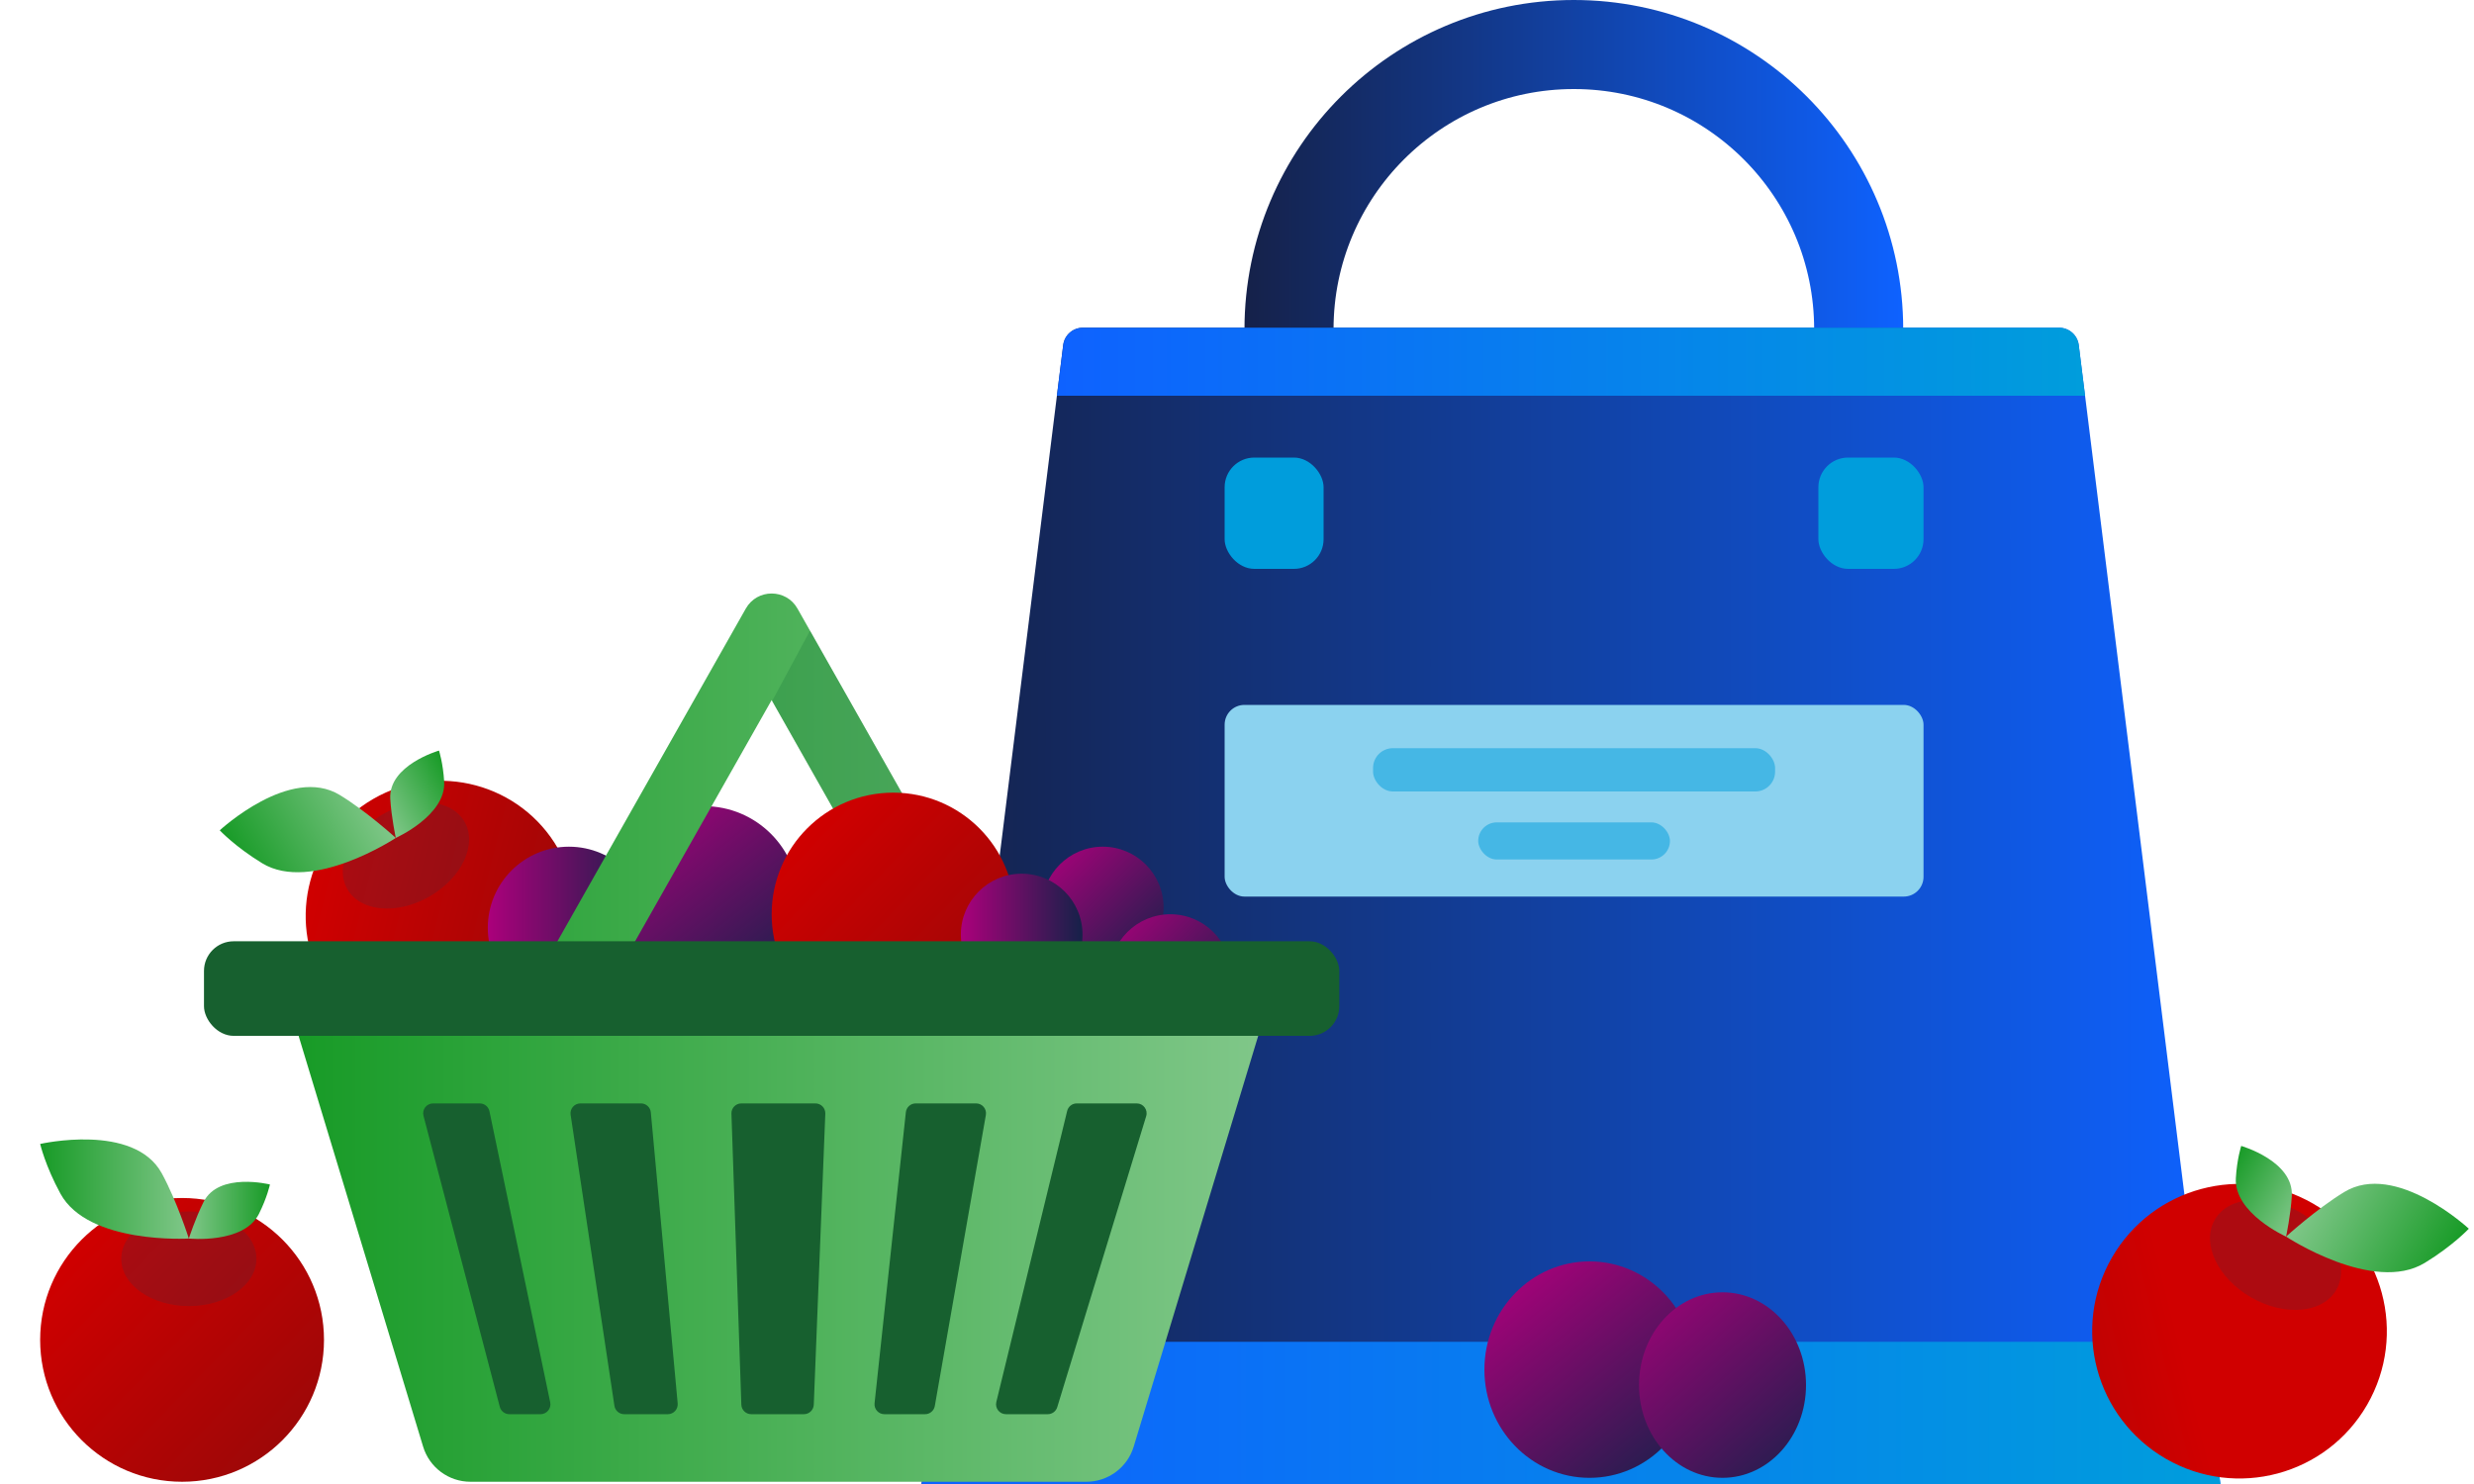
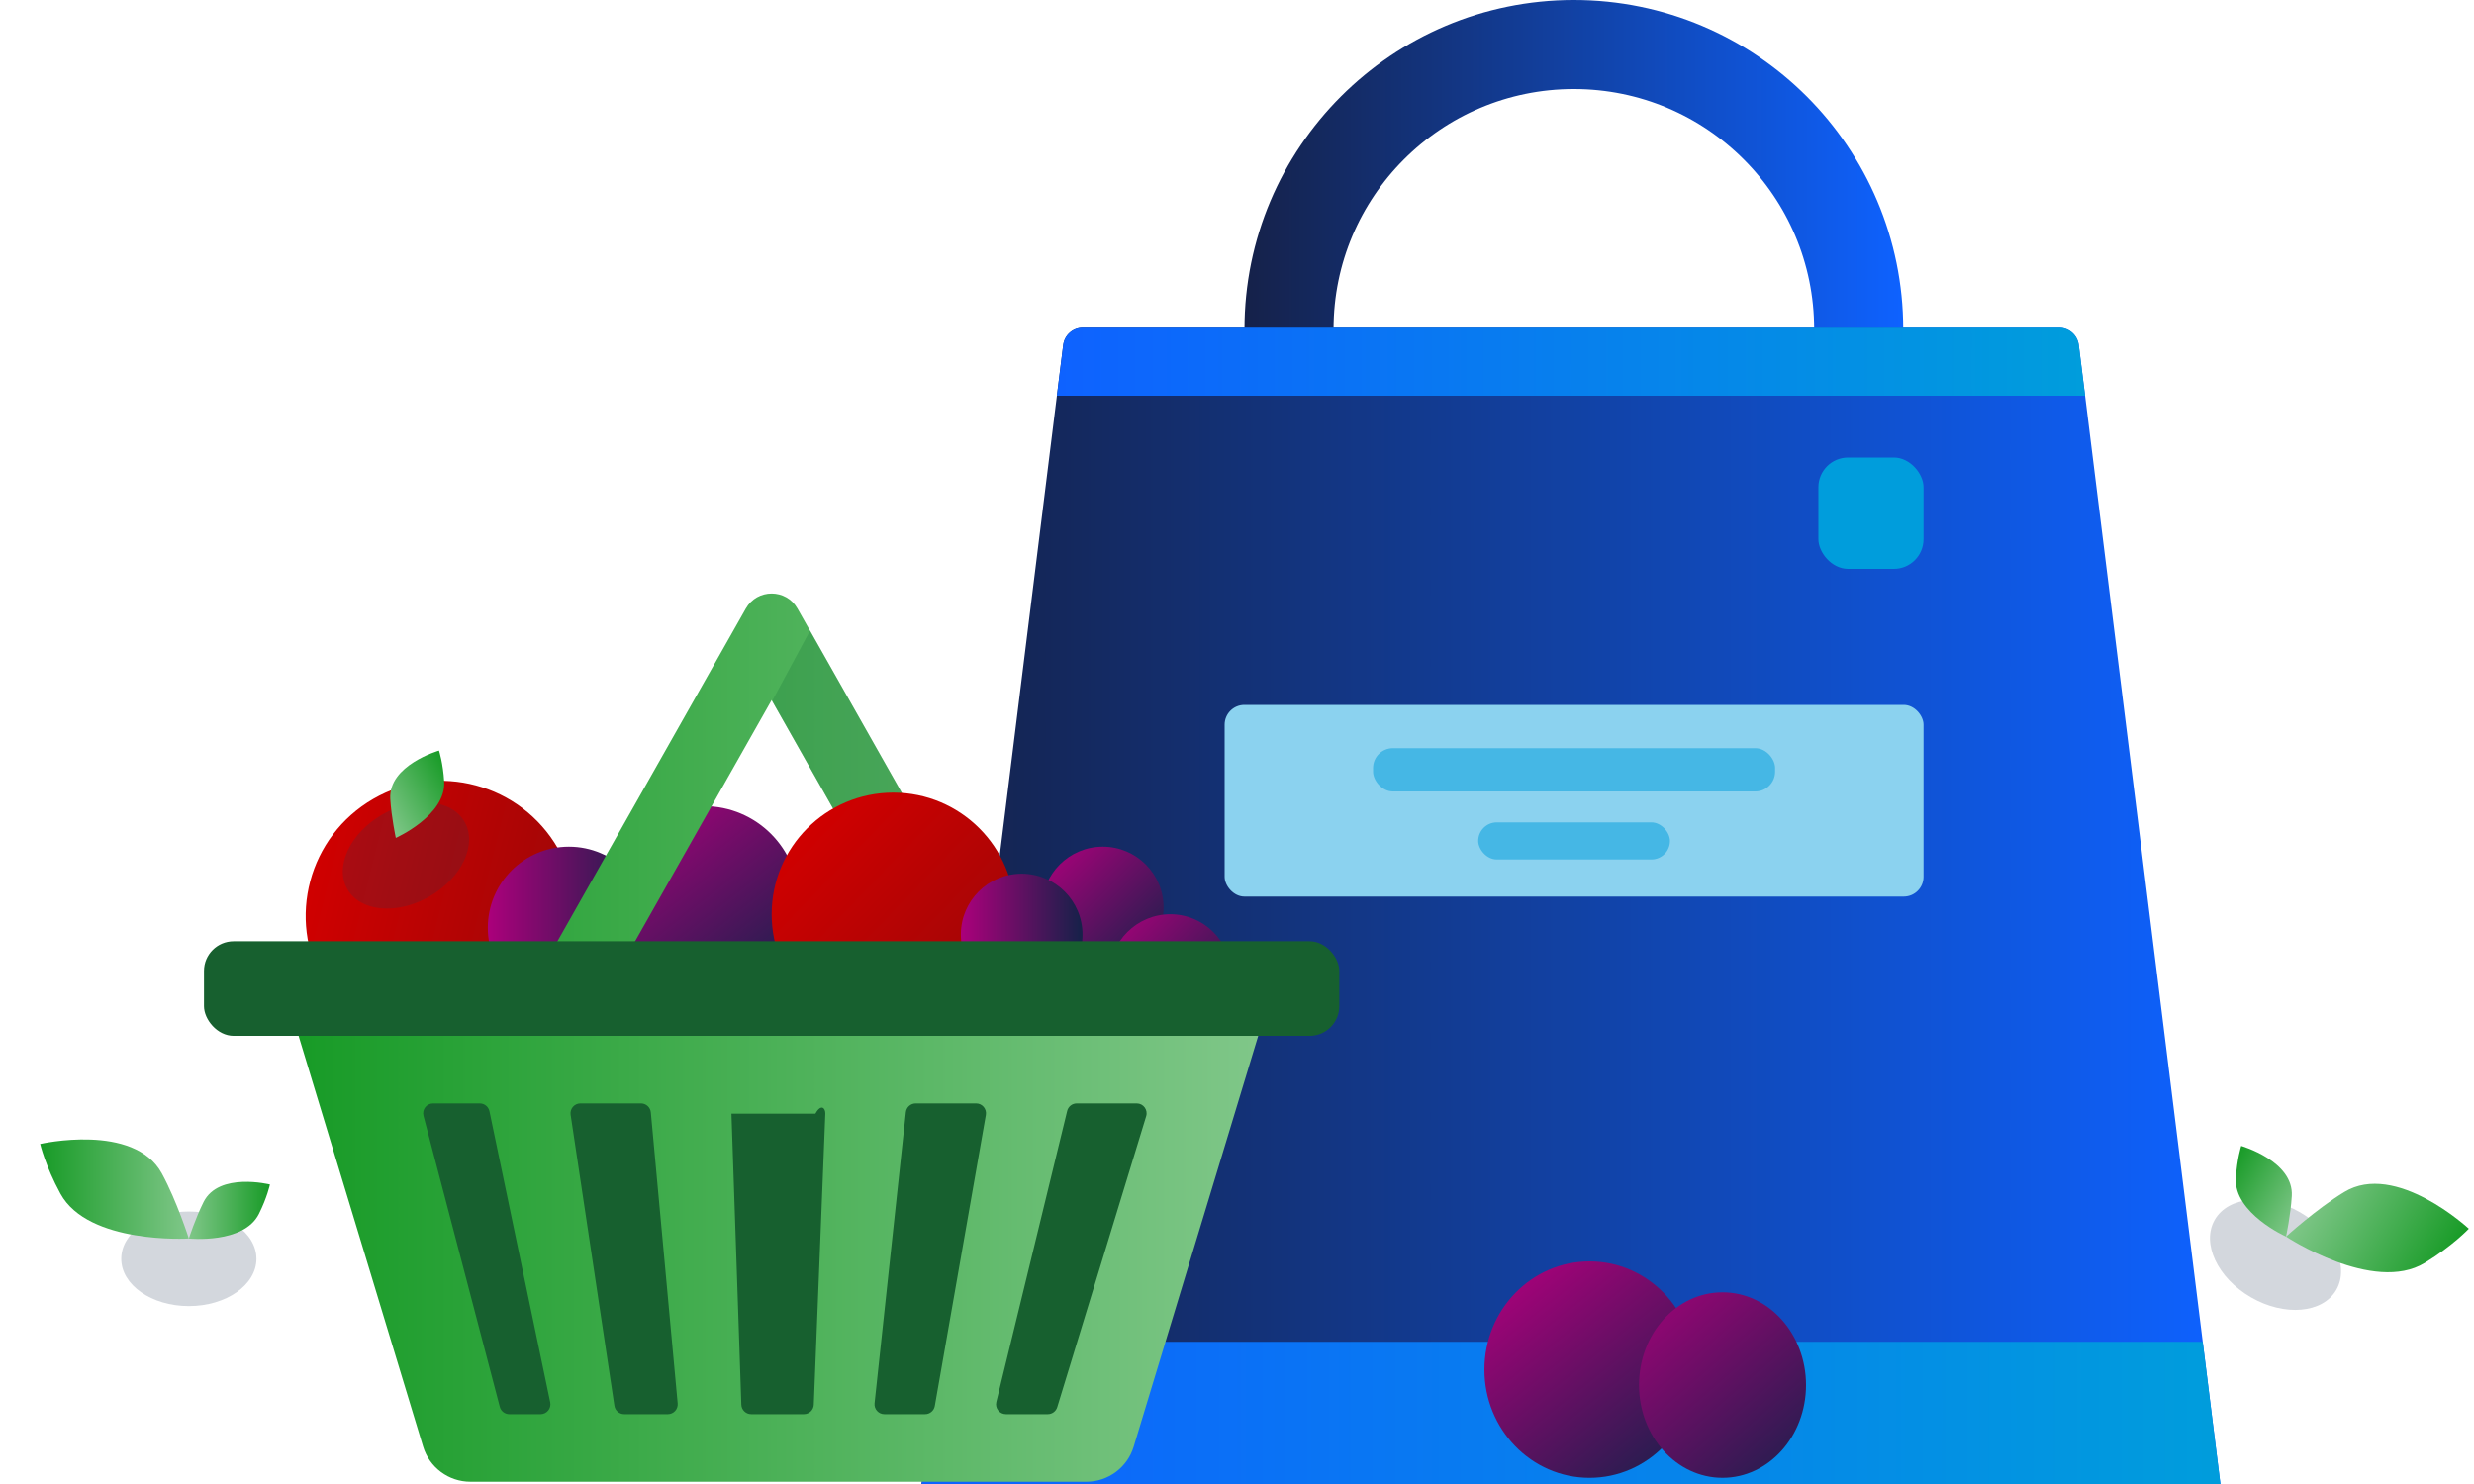
<svg xmlns="http://www.w3.org/2000/svg" width="250" height="150" viewBox="0 0 250 150" fill="none">
-   <rect width="250" height="150" fill="white" />
  <circle cx="159.039" cy="33.283" r="28.783" stroke="url(#paint0_linear)" stroke-width="9" />
  <path d="M107.438 34.878C107.563 33.877 108.414 33.125 109.423 33.125H208.077C209.086 33.125 209.937 33.877 210.062 34.878L224.375 150H93.125L107.438 34.878Z" fill="url(#paint1_linear)" />
  <path fill-rule="evenodd" clip-rule="evenodd" d="M210.698 40H106.801L107.438 34.878C107.562 33.877 108.413 33.125 109.422 33.125H208.076C209.085 33.125 209.937 33.877 210.061 34.878L210.698 40Z" fill="url(#paint2_linear)" />
  <path fill-rule="evenodd" clip-rule="evenodd" d="M222.588 135.625L224.375 150H93.125L94.912 135.625H222.588Z" fill="url(#paint3_linear)" />
  <ellipse cx="160.625" cy="138.438" rx="10.625" ry="10.938" fill="url(#paint4_linear)" />
  <ellipse cx="174.062" cy="140" rx="8.438" ry="9.375" fill="url(#paint5_linear)" />
  <rect x="123.75" y="71.25" width="70.625" height="19.375" rx="2" fill="#8BD2EF" />
  <rect x="138.75" y="75.625" width="40.625" height="4.375" rx="2" fill="#45B7E5" />
  <rect x="149.375" y="83.125" width="19.375" height="3.75" rx="1.875" fill="#45B7E5" />
-   <ellipse rx="14.887" ry="14.887" transform="matrix(-0.866 -0.5 -0.5 0.866 226.305 134.555)" fill="url(#paint6_linear)" />
  <ellipse opacity="0.2" rx="7.089" ry="4.962" transform="matrix(-0.866 -0.5 -0.5 0.866 229.944 126.835)" fill="#253958" />
  <path d="M249.476 124.196C249.476 124.196 242.081 117.318 236.882 120.49C234.046 122.221 231.008 124.993 231.008 124.993C231.008 124.993 239.828 130.821 245.027 127.649C247.863 125.918 249.476 124.196 249.476 124.196Z" fill="url(#paint7_linear)" />
  <path d="M226.477 115.828C226.477 115.828 231.797 117.352 231.588 120.894C231.475 122.826 231.008 124.993 231.008 124.993C231.008 124.993 225.726 122.629 225.935 119.087C226.048 117.155 226.477 115.828 226.477 115.828Z" fill="url(#paint8_linear)" />
-   <rect x="123.75" y="46.25" width="10" height="11.25" rx="3" fill="#009DDC" />
  <rect x="183.75" y="46.25" width="10.625" height="11.25" rx="3" fill="#009DDC" />
  <ellipse cx="44.549" cy="92.58" rx="13.658" ry="13.658" transform="rotate(-30 44.549 92.58)" fill="url(#paint9_linear)" />
  <ellipse opacity="0.2" cx="41.021" cy="86.47" rx="6.829" ry="4.78" transform="rotate(-30 41.021 86.47)" fill="#253958" />
-   <path d="M22.207 83.928C22.207 83.928 29.331 77.303 34.339 80.359C37.071 82.025 39.998 84.696 39.998 84.696C39.998 84.696 31.501 90.31 26.493 87.254C23.761 85.588 22.207 83.928 22.207 83.928Z" fill="url(#paint10_linear)" />
  <path d="M44.362 75.867C44.362 75.867 39.237 77.335 39.438 80.748C39.547 82.609 39.997 84.696 39.997 84.696C39.997 84.696 45.085 82.419 44.884 79.007C44.775 77.145 44.362 75.867 44.362 75.867Z" fill="url(#paint11_linear)" />
  <circle cx="57.489" cy="93.777" r="8.195" fill="url(#paint12_linear)" />
  <ellipse cx="71.146" cy="91.044" rx="9.56" ry="9.56" fill="url(#paint13_linear)" />
  <ellipse cx="111.437" cy="91.728" rx="6.146" ry="6.146" fill="url(#paint14_linear)" />
  <circle cx="118.265" cy="98.557" r="6.146" fill="url(#paint15_linear)" />
  <path d="M42.467 107.434H116.218L114.968 143.569L42.467 142.944V107.434Z" fill="#17602F" />
-   <path fill-rule="evenodd" clip-rule="evenodd" d="M80.586 61.513C79.438 59.483 76.514 59.483 75.365 61.513L50.918 104.702H30.174L42.756 146.223C43.395 148.331 45.338 149.773 47.541 149.773H109.776C111.979 149.773 113.922 148.331 114.561 146.223L127.143 104.702H105.033L80.586 61.513ZM77.976 70.763L60.118 102.312H95.833L77.976 70.763ZM49.461 112.327C49.364 111.863 48.955 111.531 48.482 111.531H43.762C43.106 111.531 42.628 112.151 42.794 112.785L50.503 142.197C50.618 142.637 51.016 142.944 51.471 142.944H54.62C55.255 142.944 55.729 142.36 55.599 141.739L49.461 112.327ZM58.651 111.531C58.039 111.531 57.571 112.075 57.662 112.68L62.087 142.092C62.161 142.582 62.581 142.944 63.076 142.944H67.484C68.073 142.944 68.534 142.438 68.48 141.852L65.767 112.439C65.72 111.925 65.288 111.531 64.772 111.531H58.651ZM92.532 111.531C92.021 111.531 91.592 111.916 91.537 112.424L88.375 141.837C88.311 142.428 88.775 142.944 89.369 142.944H93.478C93.963 142.944 94.379 142.595 94.463 142.116L99.622 112.704C99.73 112.092 99.259 111.531 98.637 111.531H92.532ZM108.808 111.531C108.347 111.531 107.946 111.846 107.837 112.295L100.68 141.707C100.527 142.337 101.004 142.944 101.652 142.944H105.878C106.318 142.944 106.706 142.656 106.835 142.236L115.822 112.823C116.019 112.181 115.538 111.531 114.866 111.531H108.808ZM73.913 112.565C73.894 112 74.347 111.531 74.913 111.531H82.398C82.966 111.531 83.42 112.003 83.398 112.571L82.233 141.983C82.211 142.52 81.77 142.944 81.233 142.944H75.912C75.373 142.944 74.931 142.516 74.913 141.978L73.913 112.565Z" fill="url(#paint16_linear)" />
+   <path fill-rule="evenodd" clip-rule="evenodd" d="M80.586 61.513C79.438 59.483 76.514 59.483 75.365 61.513L50.918 104.702H30.174L42.756 146.223C43.395 148.331 45.338 149.773 47.541 149.773H109.776C111.979 149.773 113.922 148.331 114.561 146.223L127.143 104.702H105.033L80.586 61.513ZM77.976 70.763L60.118 102.312H95.833L77.976 70.763ZM49.461 112.327C49.364 111.863 48.955 111.531 48.482 111.531H43.762C43.106 111.531 42.628 112.151 42.794 112.785L50.503 142.197C50.618 142.637 51.016 142.944 51.471 142.944H54.62C55.255 142.944 55.729 142.36 55.599 141.739L49.461 112.327ZM58.651 111.531C58.039 111.531 57.571 112.075 57.662 112.68L62.087 142.092C62.161 142.582 62.581 142.944 63.076 142.944H67.484C68.073 142.944 68.534 142.438 68.48 141.852L65.767 112.439C65.72 111.925 65.288 111.531 64.772 111.531H58.651ZM92.532 111.531C92.021 111.531 91.592 111.916 91.537 112.424L88.375 141.837C88.311 142.428 88.775 142.944 89.369 142.944H93.478C93.963 142.944 94.379 142.595 94.463 142.116L99.622 112.704C99.73 112.092 99.259 111.531 98.637 111.531H92.532ZM108.808 111.531C108.347 111.531 107.946 111.846 107.837 112.295L100.68 141.707C100.527 142.337 101.004 142.944 101.652 142.944H105.878C106.318 142.944 106.706 142.656 106.835 142.236L115.822 112.823C116.019 112.181 115.538 111.531 114.866 111.531H108.808ZM73.913 112.565H82.398C82.966 111.531 83.42 112.003 83.398 112.571L82.233 141.983C82.211 142.52 81.77 142.944 81.233 142.944H75.912C75.373 142.944 74.931 142.516 74.913 141.978L73.913 112.565Z" fill="url(#paint16_linear)" />
  <path opacity="0.3" d="M81.851 63.749L78.025 70.854L95.832 102.313H88.183L88.9 104.703H103.924V102.746L81.851 63.749Z" fill="#1E7B3C" />
  <ellipse cx="90.269" cy="92.411" rx="12.292" ry="12.292" fill="url(#paint17_linear)" />
  <ellipse cx="103.242" cy="94.459" rx="6.146" ry="6.146" fill="url(#paint18_linear)" />
  <rect x="20.613" y="95.142" width="114.724" height="9.56" rx="3" fill="#17602F" />
-   <ellipse cx="18.399" cy="135.432" rx="14.341" ry="14.341" fill="url(#paint19_linear)" />
  <ellipse opacity="0.2" cx="19.083" cy="127.237" rx="6.829" ry="4.78" fill="#253958" />
  <path d="M4.059 115.629C4.059 115.629 13.541 113.453 16.351 118.603C17.883 121.413 19.082 125.189 19.082 125.189C19.082 125.189 8.917 125.803 6.107 120.652C4.575 117.843 4.059 115.629 4.059 115.629Z" fill="url(#paint20_linear)" />
  <path d="M27.277 119.726C27.277 119.726 22.105 118.435 20.573 121.49C19.737 123.157 19.083 125.189 19.083 125.189C19.083 125.189 24.628 125.761 26.16 122.706C26.996 121.039 27.277 119.726 27.277 119.726Z" fill="url(#paint21_linear)" />
  <defs>
    <linearGradient id="paint0_linear" x1="125.7" y1="33.265" x2="192.319" y2="33.265" gradientUnits="userSpaceOnUse">
      <stop stop-color="#152149" />
      <stop offset="1" stop-color="#0E62FF" />
    </linearGradient>
    <linearGradient id="paint1_linear" x1="93.014" y1="91.531" x2="224.37" y2="91.531" gradientUnits="userSpaceOnUse">
      <stop stop-color="#152149" />
      <stop offset="1" stop-color="#0E62FF" />
    </linearGradient>
    <linearGradient id="paint2_linear" x1="106.801" y1="36.588" x2="210.698" y2="36.588" gradientUnits="userSpaceOnUse">
      <stop stop-color="#0E62FF" />
      <stop offset="1" stop-color="#009DDC" />
    </linearGradient>
    <linearGradient id="paint3_linear" x1="93.125" y1="142.867" x2="224.375" y2="142.867" gradientUnits="userSpaceOnUse">
      <stop stop-color="#0E62FF" />
      <stop offset="1" stop-color="#009DDC" />
    </linearGradient>
    <linearGradient id="paint4_linear" x1="152.898" y1="127.5" x2="170.913" y2="149.862" gradientUnits="userSpaceOnUse">
      <stop stop-color="#AB007B" />
      <stop offset="1" stop-color="#152149" />
    </linearGradient>
    <linearGradient id="paint5_linear" x1="165.625" y1="127.5" x2="184.754" y2="149.498" gradientUnits="userSpaceOnUse">
      <stop stop-color="#AB007B" />
      <stop offset="1" stop-color="#152149" />
    </linearGradient>
    <linearGradient id="paint6_linear" x1="4.253" y1="4.253" x2="25.52" y2="24.811" gradientUnits="userSpaceOnUse">
      <stop stop-color="#D00000" />
      <stop offset="1" stop-color="#9F0707" />
    </linearGradient>
    <linearGradient id="paint7_linear" x1="247.155" y1="128.139" x2="233.626" y2="120.328" gradientUnits="userSpaceOnUse">
      <stop stop-color="#189B27" />
      <stop offset="1" stop-color="#80C789" />
    </linearGradient>
    <linearGradient id="paint8_linear" x1="225.183" y1="118.111" x2="232.562" y2="122.371" gradientUnits="userSpaceOnUse">
      <stop stop-color="#189B27" />
      <stop offset="1" stop-color="#80C789" />
    </linearGradient>
    <linearGradient id="paint9_linear" x1="34.794" y1="82.825" x2="54.305" y2="101.685" gradientUnits="userSpaceOnUse">
      <stop stop-color="#D00000" />
      <stop offset="1" stop-color="#9F0707" />
    </linearGradient>
    <linearGradient id="paint10_linear" x1="24.443" y1="87.727" x2="37.475" y2="80.203" gradientUnits="userSpaceOnUse">
      <stop stop-color="#189B27" />
      <stop offset="1" stop-color="#80C789" />
    </linearGradient>
    <linearGradient id="paint11_linear" x1="45.608" y1="78.067" x2="38.5" y2="82.171" gradientUnits="userSpaceOnUse">
      <stop stop-color="#189B27" />
      <stop offset="1" stop-color="#80C789" />
    </linearGradient>
    <linearGradient id="paint12_linear" x1="49.295" y1="93.838" x2="65.684" y2="93.838" gradientUnits="userSpaceOnUse">
      <stop stop-color="#AB007B" />
      <stop offset="1" stop-color="#152149" />
    </linearGradient>
    <linearGradient id="paint13_linear" x1="63.635" y1="80.801" x2="79.341" y2="100.605" gradientUnits="userSpaceOnUse">
      <stop stop-color="#AB007B" />
      <stop offset="1" stop-color="#152149" />
    </linearGradient>
    <linearGradient id="paint14_linear" x1="105.974" y1="85.582" x2="117.583" y2="97.191" gradientUnits="userSpaceOnUse">
      <stop stop-color="#AB007B" />
      <stop offset="1" stop-color="#152149" />
    </linearGradient>
    <linearGradient id="paint15_linear" x1="112.119" y1="92.411" x2="123.728" y2="103.337" gradientUnits="userSpaceOnUse">
      <stop stop-color="#AB007B" />
      <stop offset="1" stop-color="#152149" />
    </linearGradient>
    <linearGradient id="paint16_linear" x1="30.412" y1="101.897" x2="127.547" y2="101.897" gradientUnits="userSpaceOnUse">
      <stop stop-color="#189B27" />
      <stop offset="1" stop-color="#80C789" />
    </linearGradient>
    <linearGradient id="paint17_linear" x1="81.489" y1="83.631" x2="99.048" y2="100.605" gradientUnits="userSpaceOnUse">
      <stop stop-color="#D00000" />
      <stop offset="1" stop-color="#9F0707" />
    </linearGradient>
    <linearGradient id="paint18_linear" x1="97.096" y1="94.506" x2="109.388" y2="94.506" gradientUnits="userSpaceOnUse">
      <stop stop-color="#AB007B" />
      <stop offset="1" stop-color="#152149" />
    </linearGradient>
    <linearGradient id="paint19_linear" x1="8.156" y1="125.189" x2="28.642" y2="144.993" gradientUnits="userSpaceOnUse">
      <stop stop-color="#D00000" />
      <stop offset="1" stop-color="#9F0707" />
    </linearGradient>
    <linearGradient id="paint20_linear" x1="4.096" y1="120.037" x2="19.145" y2="120.037" gradientUnits="userSpaceOnUse">
      <stop stop-color="#189B27" />
      <stop offset="1" stop-color="#80C789" />
    </linearGradient>
    <linearGradient id="paint21_linear" x1="27.257" y1="122.254" x2="19.049" y2="122.254" gradientUnits="userSpaceOnUse">
      <stop stop-color="#189B27" />
      <stop offset="1" stop-color="#80C789" />
    </linearGradient>
  </defs>
</svg>